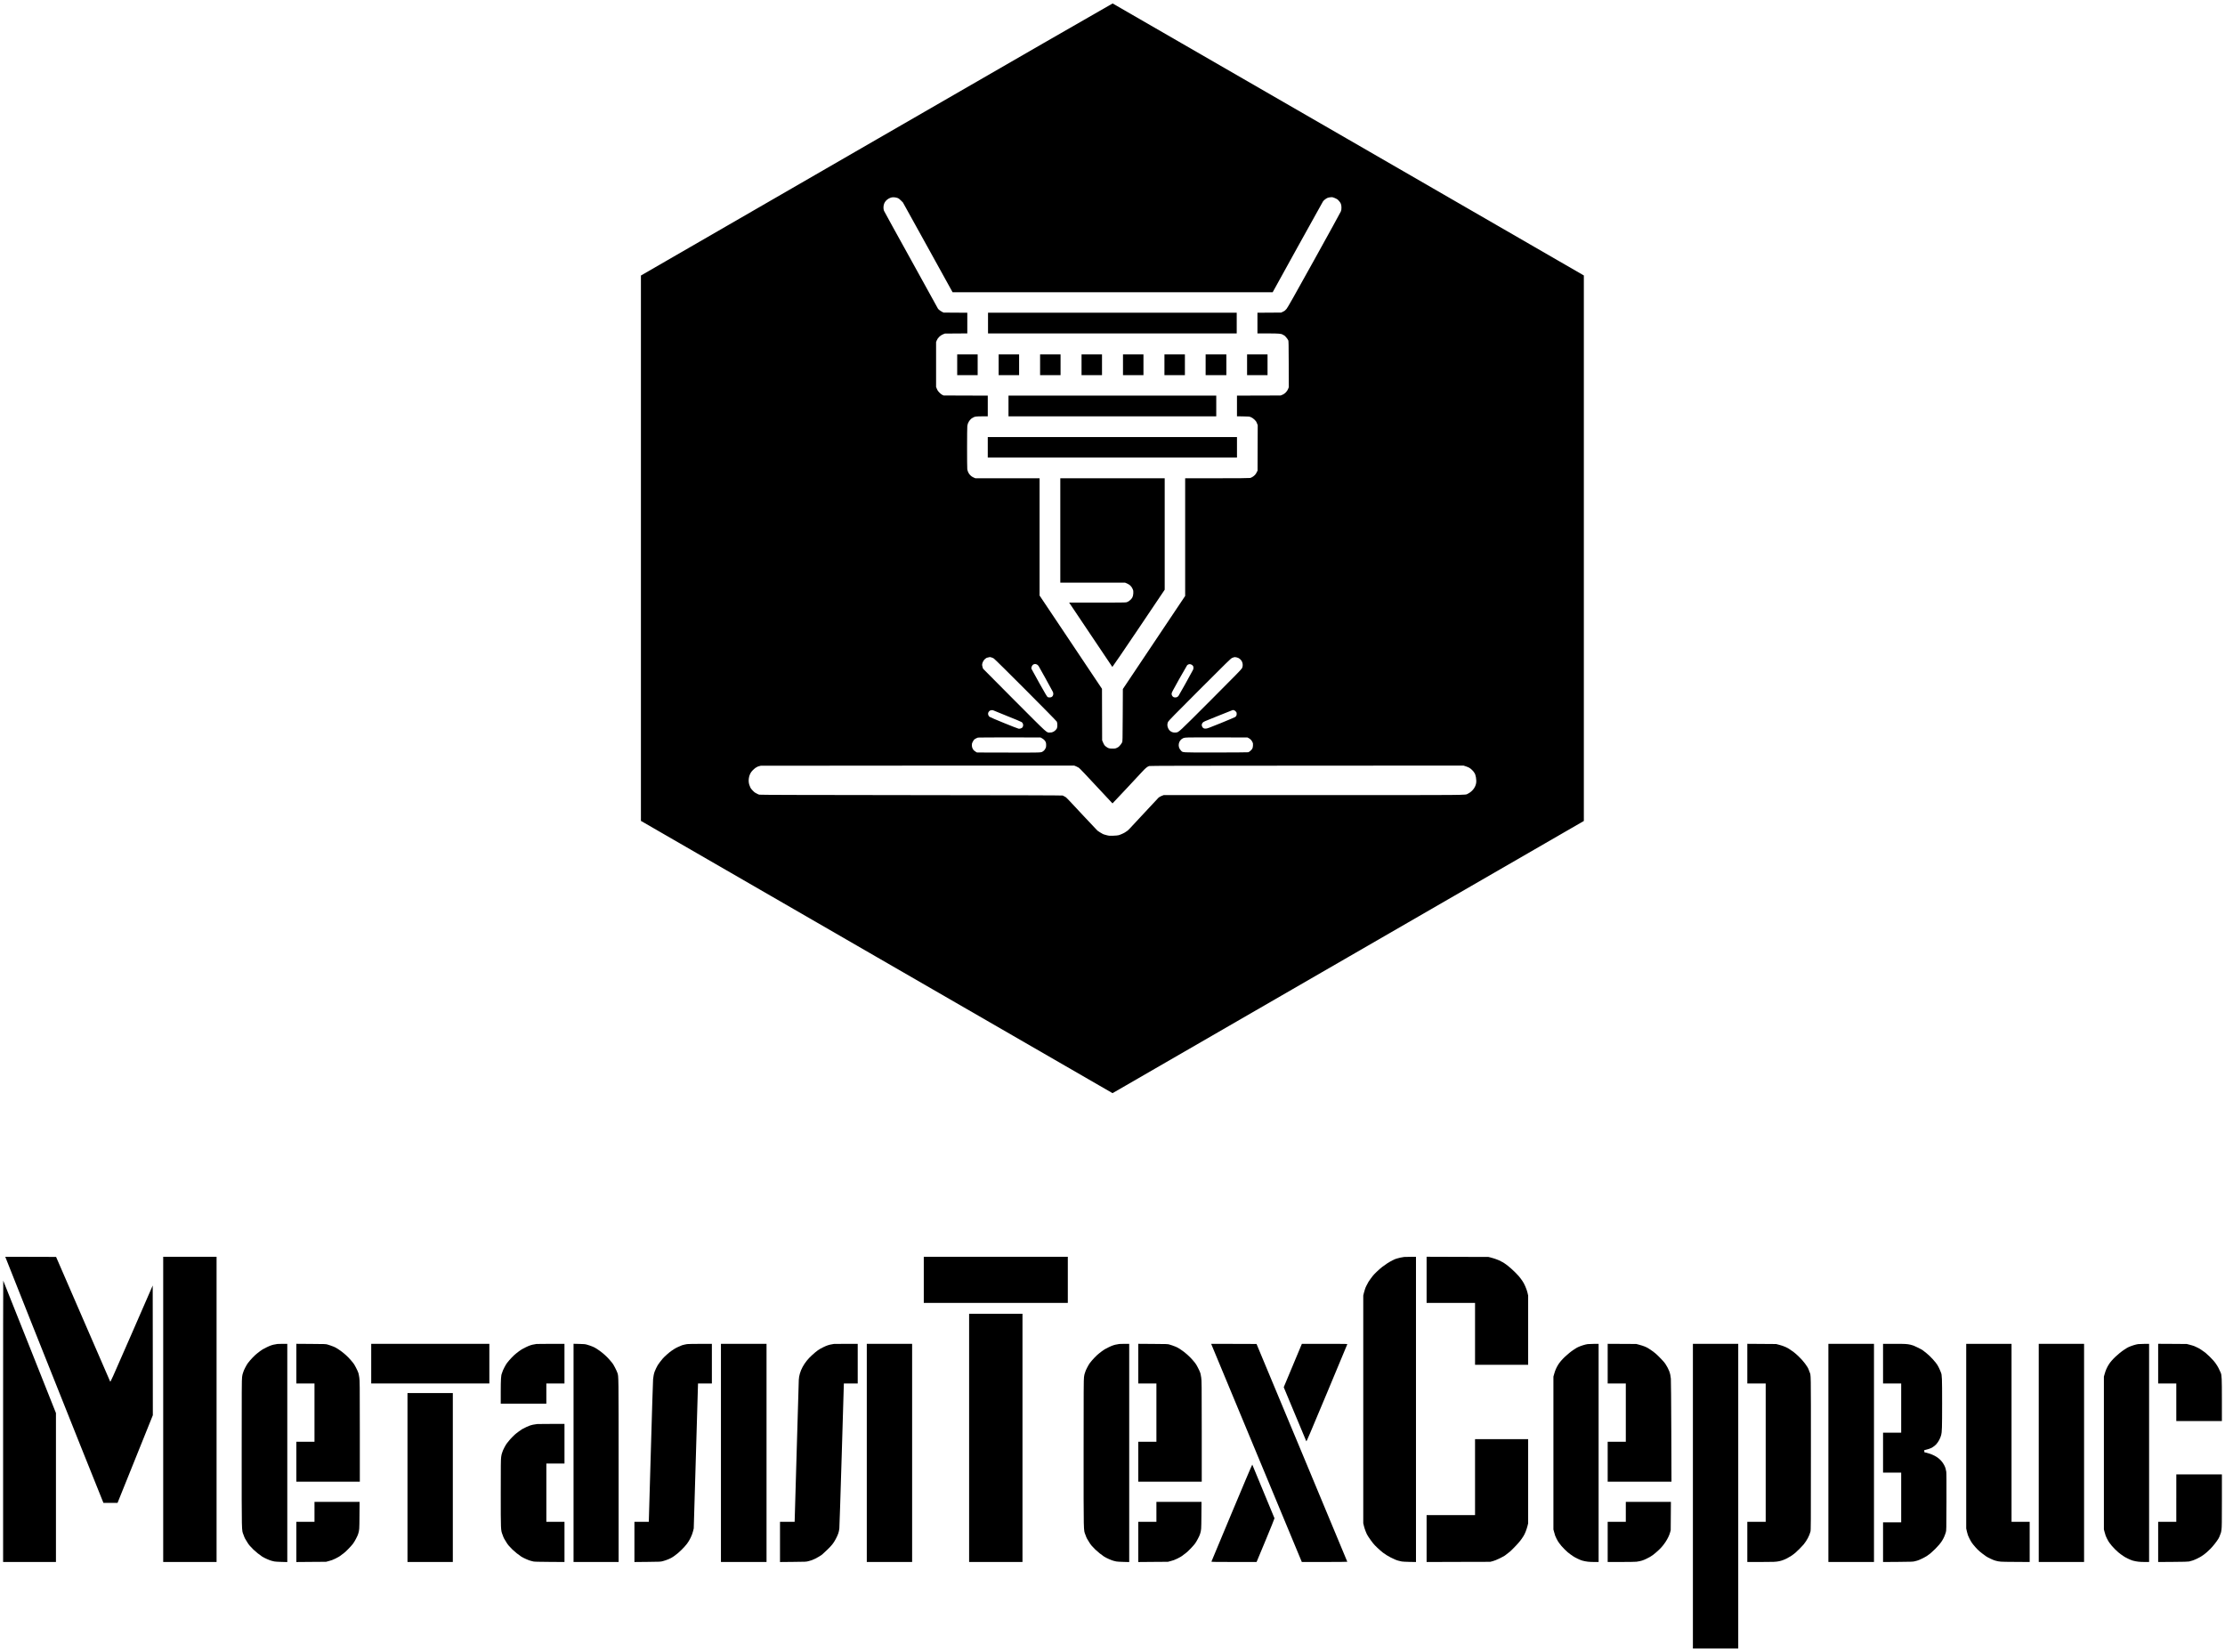
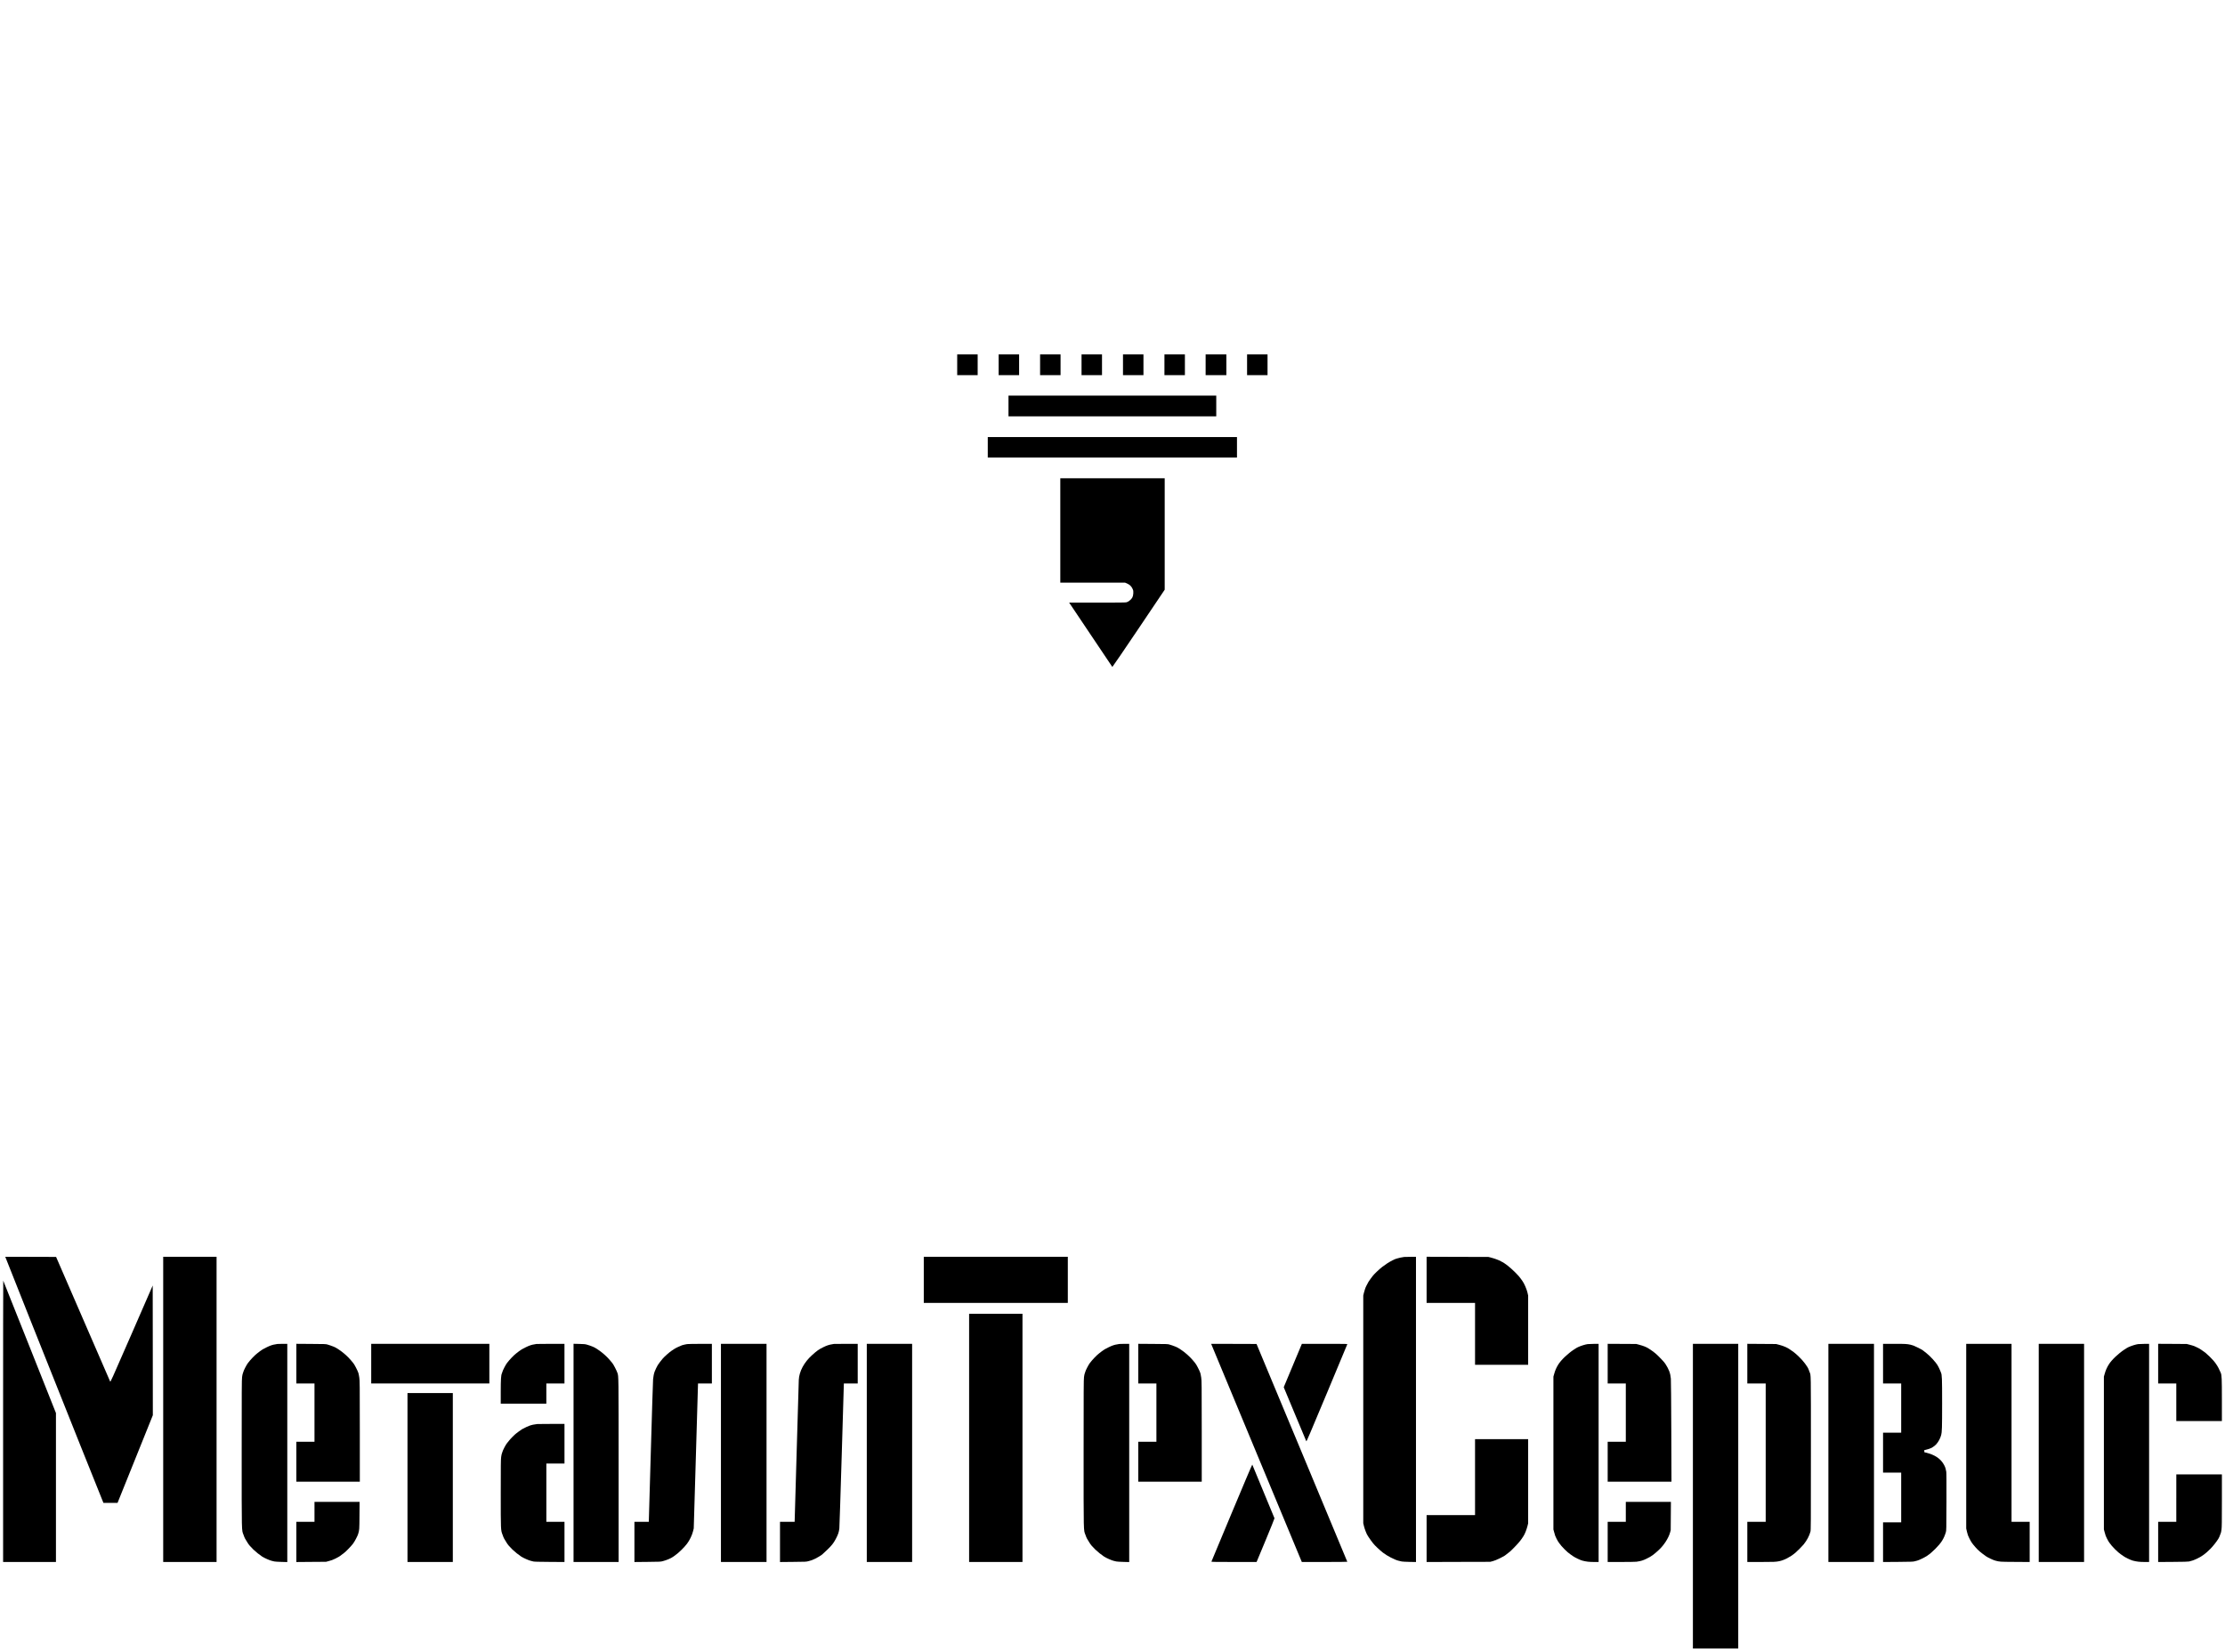
<svg xmlns="http://www.w3.org/2000/svg" version="1.0" width="8589pt" height="6376pt" viewBox="0 0 8589 6376" preserveAspectRatio="xMidYMid meet">
  <g transform="translate(0,6376) scale(0.1,-0.1)" fill="#000000" stroke="none">
-     <path d="M33838 58378 l-9097 -5253 0 -10525 0 -10525 9050 -5225 c4977 -2874 9074 -5238 9103 -5254 l53 -30 9096 5253 9097 5253 0 10528 0 10528 -9087 5247 c-4998 2887 -9094 5250 -9103 5252 -8 2 -4109 -2360 -9112 -5249z m807 -2259 c47 -18 77 -40 135 -99 l75 -75 959 -1732 958 -1733 6178 0 6178 0 957 1733 c527 952 969 1749 984 1770 31 48 121 117 181 141 25 10 78 20 117 23 68 5 79 3 163 -32 77 -32 99 -47 147 -99 82 -88 105 -148 106 -266 0 -80 -4 -105 -26 -157 -14 -34 -476 -876 -1028 -1870 -782 -1410 -1016 -1824 -1063 -1882 -52 -63 -72 -80 -136 -110 l-75 -36 -457 -3 -458 -3 0 -399 0 -400 404 0 c432 0 520 -8 578 -50 15 -11 32 -20 37 -20 27 0 137 -125 171 -195 13 -26 15 -163 18 -920 l3 -890 -28 -70 c-38 -96 -131 -189 -223 -225 l-65 -25 -842 -3 -843 -2 0 -399 0 -399 238 -4 c232 -4 238 -4 302 -31 44 -18 87 -48 132 -90 56 -52 71 -74 97 -139 l32 -78 -3 -877 -3 -878 -23 -45 c-37 -73 -48 -90 -83 -127 -50 -51 -128 -100 -179 -112 -30 -7 -466 -11 -1277 -11 l-1233 0 0 -2271 0 -2271 -1202 -1796 -1203 -1797 -5 -1010 c-5 -958 -6 -1012 -24 -1050 -24 -52 -113 -162 -146 -180 -103 -58 -110 -60 -230 -59 -126 1 -153 9 -241 72 -59 43 -77 68 -120 167 l-34 80 -3 994 -3 994 -1204 1800 -1205 1800 0 2264 0 2263 -1239 0 -1240 0 -63 27 c-134 57 -227 179 -249 325 -11 80 -10 1596 1 1663 15 87 22 107 60 173 34 59 118 142 143 142 6 0 18 7 27 15 37 34 124 45 345 45 l215 0 0 400 0 399 -852 3 -853 3 -49 23 c-28 13 -77 51 -115 90 -52 53 -72 83 -96 142 l-30 75 0 865 0 865 25 65 c37 96 138 194 240 235 l75 30 433 3 432 3 0 399 0 399 -458 3 -458 3 -68 35 c-63 31 -156 109 -156 130 0 4 -463 842 -1028 1862 -566 1020 -1037 1876 -1048 1903 -29 75 -26 192 6 274 44 115 155 207 289 241 55 14 159 4 226 -21z m3622 -17733 c29 -8 73 -27 97 -43 69 -44 2409 -2390 2432 -2438 26 -54 27 -215 2 -260 -29 -53 -82 -103 -138 -131 -44 -23 -69 -28 -125 -28 -146 0 -25 -109 -1360 1228 -660 662 -1208 1213 -1217 1225 -10 11 -18 27 -18 34 0 6 -7 32 -16 57 -10 29 -14 62 -11 92 8 61 58 159 99 191 18 15 40 33 49 40 9 8 29 17 45 21 41 10 98 24 104 25 3 0 28 -5 57 -13z m9473 -1 c83 -17 161 -77 200 -156 41 -81 43 -184 4 -262 -21 -42 -255 -281 -1207 -1235 -1266 -1267 -1227 -1231 -1342 -1246 -156 -20 -281 66 -322 222 -17 66 -12 123 17 190 17 38 250 276 1217 1243 1048 1049 1203 1200 1252 1223 54 25 100 36 131 30 8 -1 31 -6 50 -9z m-7711 -274 c20 -11 49 -37 63 -58 24 -35 497 -893 547 -990 40 -80 19 -173 -48 -208 -37 -19 -113 -20 -149 -1 -21 11 -96 137 -317 531 -159 285 -296 533 -304 552 -13 31 -13 41 4 89 32 94 117 129 204 85z m5986 -17 c20 -15 41 -39 46 -52 14 -36 11 -100 -7 -135 -79 -155 -543 -988 -563 -1010 -36 -40 -73 -57 -120 -57 -56 0 -85 13 -116 54 -20 26 -27 48 -28 83 -1 45 17 81 290 568 161 286 300 528 310 539 50 52 128 56 188 10z m1676 -1783 c36 -32 42 -43 47 -89 6 -63 -13 -108 -60 -139 -18 -12 -267 -117 -553 -234 -467 -189 -526 -211 -582 -212 -71 -2 -107 17 -135 74 -28 53 -23 101 15 150 32 41 40 45 582 261 303 120 558 222 569 227 33 13 75 0 117 -38z m-9349 31 c2 -4 241 -101 531 -217 291 -115 545 -221 566 -237 65 -48 76 -149 24 -210 -25 -28 -98 -51 -140 -45 -60 10 -1084 427 -1124 459 -41 31 -66 98 -55 144 11 42 45 85 80 100 34 14 112 19 118 6z m1873 -1074 c67 -35 118 -84 146 -138 18 -36 23 -62 23 -125 1 -69 -3 -88 -28 -135 -30 -58 -51 -82 -101 -115 -70 -47 -38 -46 -1325 -43 l-1215 3 -40 22 c-102 55 -157 145 -158 257 -1 61 4 79 31 131 17 33 40 70 50 81 21 25 112 73 157 85 17 4 566 6 1220 6 l1190 -2 50 -27z m7985 3 c65 -35 108 -78 142 -145 28 -55 30 -66 26 -140 -3 -56 -11 -94 -26 -122 -25 -49 -114 -127 -157 -140 -16 -4 -583 -8 -1260 -9 -1396 0 -1255 -9 -1347 87 -129 135 -91 368 73 454 85 44 54 43 1309 41 l1195 -2 45 -24z m-6659 -1091 c40 -17 80 -37 89 -45 9 -8 19 -15 22 -15 12 0 274 -275 772 -812 284 -307 519 -558 521 -558 5 0 959 1018 1145 1222 129 140 202 200 274 221 32 9 1410 12 6086 14 l6045 3 106 -35 c59 -20 115 -45 124 -55 10 -11 23 -20 29 -20 13 0 136 -121 136 -134 0 -5 9 -19 20 -31 56 -60 95 -282 71 -410 -31 -168 -155 -322 -323 -404 -113 -54 265 -51 -5976 -51 l-5763 0 -78 -31 c-44 -17 -95 -47 -118 -67 -23 -20 -288 -305 -590 -632 -528 -572 -613 -660 -633 -660 -5 0 -25 -14 -44 -30 -36 -32 -186 -102 -271 -127 -30 -9 -115 -17 -210 -20 -150 -5 -167 -3 -264 22 -57 14 -118 33 -135 42 -63 32 -182 107 -213 133 -17 15 -257 270 -534 566 -533 572 -667 714 -674 714 -2 0 -25 14 -50 31 -26 17 -63 36 -83 43 -27 7 -1649 12 -5852 16 -4362 4 -5827 9 -5862 17 -25 7 -68 26 -96 43 -27 16 -52 30 -56 30 -24 0 -186 171 -186 196 0 4 -11 31 -25 60 -78 166 -51 407 63 557 45 60 166 167 188 167 6 0 17 6 23 13 9 12 86 39 146 51 11 2 2739 4 6061 5 l6041 1 74 -30z" />
-     <path d="M38140 51290 l0 -400 4800 0 4800 0 0 400 0 400 -4800 0 -4800 0 0 -400z" />
    <path d="M36950 49680 l0 -400 395 0 395 0 0 400 0 400 -395 0 -395 0 0 -400z" />
    <path d="M38550 49680 l0 -400 395 0 395 0 0 400 0 400 -395 0 -395 0 0 -400z" />
    <path d="M40150 49680 l0 -400 395 0 395 0 0 400 0 400 -395 0 -395 0 0 -400z" />
    <path d="M41750 49680 l0 -400 395 0 395 0 0 400 0 400 -395 0 -395 0 0 -400z" />
    <path d="M43350 49680 l0 -400 395 0 395 0 0 400 0 400 -395 0 -395 0 0 -400z" />
    <path d="M44950 49680 l0 -400 395 0 395 0 0 400 0 400 -395 0 -395 0 0 -400z" />
    <path d="M46540 49680 l0 -400 400 0 400 0 0 400 0 400 -400 0 -400 0 0 -400z" />
    <path d="M48140 49680 l0 -400 395 0 395 0 0 400 0 400 -395 0 -395 0 0 -400z" />
    <path d="M38930 48090 l0 -400 4010 0 4010 0 0 400 0 400 -4010 0 -4010 0 0 -400z" />
    <path d="M38130 46495 l0 -395 4810 0 4810 0 0 395 0 395 -4810 0 -4810 0 0 -395z" />
    <path d="M40930 43285 l0 -2015 1250 0 1250 0 75 -31 c104 -44 180 -119 219 -216 27 -66 28 -79 24 -165 -8 -136 -43 -202 -150 -285 -37 -28 -81 -52 -112 -60 -40 -10 -273 -13 -1132 -13 l-1082 0 830 -1237 c456 -681 833 -1242 837 -1246 5 -5 461 664 1015 1486 l1006 1495 0 2151 0 2151 -2015 0 -2015 0 0 -2015z" />
    <path d="M1190 12763 c543 -1369 1396 -3506 1895 -4750 l908 -2263 272 0 272 0 682 1693 681 1692 -2 2504 -3 2503 -814 -1867 c-790 -1810 -815 -1867 -829 -1839 -7 16 -480 1105 -1050 2419 l-1037 2390 -981 3 -981 2 987 -2487z" />
    <path d="M6300 9360 l0 -5890 1030 0 1030 0 0 5890 0 5890 -1030 0 -1030 0 0 -5890z" />
    <path d="M35660 14360 l0 -890 2780 0 2780 0 0 890 0 890 -2780 0 -2780 0 0 -890z" />
    <path d="M54200 15243 c-66 -7 -245 -46 -272 -59 -15 -8 -35 -14 -44 -14 -25 0 -216 -98 -322 -166 -51 -32 -144 -98 -205 -145 -115 -89 -330 -294 -370 -353 -12 -18 -44 -61 -72 -96 -27 -34 -67 -90 -87 -124 -46 -76 -128 -244 -128 -263 0 -8 -6 -26 -14 -41 -7 -15 -24 -72 -37 -127 l-24 -100 0 -4395 0 -4395 29 -120 c26 -109 107 -315 140 -355 7 -8 25 -37 41 -65 16 -27 56 -85 89 -128 34 -43 71 -93 84 -110 47 -66 259 -266 374 -355 172 -133 462 -282 613 -316 39 -8 90 -20 115 -27 25 -6 159 -13 298 -16 l252 -5 0 5891 0 5891 -212 -2 c-117 0 -229 -3 -248 -5z" />
    <path d="M55070 14360 l0 -890 935 0 935 0 0 -1195 0 -1195 1025 0 1025 0 0 1335 0 1336 -26 117 c-31 135 -130 361 -198 452 -23 30 -50 69 -61 85 -66 105 -326 363 -515 511 -75 59 -189 134 -204 134 -5 0 -17 6 -25 14 -38 34 -264 120 -416 158 l-90 22 -1192 3 -1193 4 0 -891z" />
    <path d="M120 8902 l0 -5432 1020 0 1020 0 0 2874 0 2874 -1015 2553 c-559 1404 -1018 2555 -1020 2558 -3 2 -5 -2440 -5 -5427z" />
    <path d="M37410 8260 l0 -4790 1030 0 1030 0 0 4790 0 4790 -1030 0 -1030 0 0 -4790z" />
    <path d="M10708 11885 c-2 -3 -38 -9 -79 -15 -97 -12 -199 -46 -329 -110 -155 -76 -184 -93 -267 -157 -41 -32 -87 -67 -101 -78 -98 -74 -260 -243 -364 -380 -51 -67 -161 -281 -173 -335 -4 -19 -14 -47 -21 -62 -8 -16 -21 -78 -29 -140 -13 -96 -15 -502 -15 -2928 0 -3159 -4 -2970 70 -3160 12 -30 25 -66 29 -80 10 -31 41 -89 81 -150 16 -25 37 -58 46 -75 81 -144 331 -382 564 -537 74 -49 280 -141 360 -161 36 -8 85 -21 110 -27 25 -6 147 -14 273 -17 l227 -6 0 4212 0 4211 -188 0 c-104 0 -191 -2 -194 -5z" />
    <path d="M11440 11126 l0 -766 350 0 350 0 0 -1125 0 -1125 -350 0 -350 0 0 -770 0 -770 1225 0 1225 0 0 1943 c-1 1845 -2 1948 -20 2072 -10 72 -26 153 -35 180 -29 91 -152 329 -197 381 -23 29 -72 86 -107 128 -111 131 -301 298 -446 391 -33 21 -76 48 -95 61 -63 40 -185 89 -345 137 -67 20 -97 21 -637 24 l-568 4 0 -765z" />
    <path d="M14330 11125 l0 -765 2280 0 2280 0 0 765 0 765 -2280 0 -2280 0 0 -765z" />
    <path d="M20708 11885 c-2 -3 -38 -9 -79 -15 -97 -12 -199 -46 -329 -110 -155 -76 -184 -93 -267 -157 -41 -32 -87 -67 -101 -78 -98 -74 -260 -243 -364 -380 -51 -67 -161 -281 -173 -335 -4 -19 -14 -47 -21 -62 -33 -65 -44 -238 -44 -710 l0 -458 880 0 880 0 0 390 0 390 350 0 350 0 0 765 0 765 -538 0 c-296 0 -541 -2 -544 -5z" />
    <path d="M22140 7681 l0 -4211 870 0 870 0 0 3528 c-1 3733 0 3629 -45 3767 -30 91 -152 329 -197 381 -23 29 -72 86 -107 128 -111 131 -301 298 -446 391 -33 21 -76 48 -95 61 -64 41 -194 93 -345 136 -57 16 -111 21 -287 25 l-218 5 0 -4211z" />
    <path d="M26525 11880 c-22 -5 -69 -13 -103 -20 -35 -6 -78 -17 -95 -25 -224 -95 -235 -100 -397 -208 -89 -59 -275 -223 -345 -304 -57 -65 -160 -200 -193 -253 -28 -44 -98 -189 -118 -244 -31 -83 -52 -184 -63 -296 -6 -63 -46 -1329 -88 -2812 l-78 -2698 -277 0 -278 0 0 -776 0 -776 503 5 c497 5 503 5 597 30 150 40 312 109 392 167 24 17 57 41 75 53 142 99 353 305 464 452 101 135 192 322 230 475 l29 115 83 2798 82 2797 267 0 268 0 0 765 0 765 -457 -1 c-252 -1 -476 -5 -498 -9z" />
    <path d="M27830 7680 l0 -4210 880 0 880 0 0 4210 0 4210 -880 0 -880 0 0 -4210z" />
    <path d="M32189 11886 c-2 -2 -38 -9 -79 -15 -99 -14 -203 -48 -325 -109 -180 -88 -241 -131 -436 -307 -311 -279 -497 -626 -514 -957 -3 -51 -40 -1305 -82 -2785 l-78 -2693 -282 0 -283 0 0 -776 0 -776 503 5 c499 4 502 4 597 29 52 14 111 31 130 38 65 23 225 102 260 129 19 15 48 32 63 39 40 17 118 85 280 242 168 163 238 253 318 405 92 175 122 262 140 410 5 44 46 1321 92 2838 l82 2757 267 0 268 0 0 765 0 765 -458 0 c-252 0 -461 -2 -463 -4z" />
    <path d="M33460 7680 l0 -4210 875 0 875 0 0 4210 0 4210 -875 0 -875 0 0 -4210z" />
    <path d="M43208 11885 c-2 -3 -38 -9 -79 -15 -97 -12 -199 -46 -329 -110 -155 -76 -184 -93 -267 -157 -41 -32 -87 -67 -101 -78 -98 -74 -260 -243 -364 -380 -51 -67 -161 -281 -173 -335 -4 -19 -14 -47 -21 -62 -8 -16 -21 -78 -29 -140 -13 -96 -15 -502 -15 -2928 0 -3159 -4 -2970 70 -3160 12 -30 25 -66 29 -80 10 -31 41 -89 81 -150 16 -25 37 -58 46 -75 81 -144 331 -382 564 -537 74 -49 280 -141 360 -161 36 -8 85 -21 110 -27 25 -6 147 -14 273 -17 l227 -6 0 4212 0 4211 -188 0 c-104 0 -191 -2 -194 -5z" />
    <path d="M43940 11126 l0 -766 350 0 350 0 0 -1125 0 -1125 -350 0 -350 0 0 -770 0 -770 1225 0 1225 0 0 1943 c-1 1845 -2 1948 -20 2072 -10 72 -26 153 -35 180 -29 91 -152 329 -197 381 -23 29 -72 86 -107 128 -111 131 -301 298 -446 391 -33 21 -76 48 -95 61 -63 40 -185 89 -345 137 -67 20 -97 21 -637 24 l-568 4 0 -765z" />
    <path d="M48503 7680 l1750 -4210 878 0 c484 0 879 3 878 8 0 4 -789 1897 -1752 4207 l-1752 4200 -876 3 -876 2 1750 -4210z" />
    <path d="M49905 11052 l-350 -837 430 -1031 c237 -567 435 -1041 441 -1054 9 -20 115 229 793 1851 431 1031 786 1882 789 1892 4 16 -42 17 -874 17 l-879 -1 -350 -837z" />
    <path d="M61290 11880 c-92 -12 -265 -66 -375 -117 -41 -19 -57 -28 -155 -92 -238 -155 -498 -403 -608 -581 -75 -122 -119 -222 -160 -370 l-27 -95 0 -2950 0 -2950 27 -100 c14 -55 33 -119 42 -143 19 -51 81 -175 105 -211 10 -14 30 -45 46 -68 81 -124 326 -370 439 -440 23 -15 66 -45 96 -67 65 -49 281 -153 360 -173 157 -41 258 -52 458 -53 l172 0 0 4210 0 4210 -182 -1 c-101 -1 -208 -5 -238 -9z" />
    <path d="M62060 11126 l0 -766 350 0 350 0 0 -1125 0 -1125 -350 0 -350 0 0 -770 0 -770 1231 0 1232 0 -7 1928 c-4 1168 -11 1974 -17 2047 -10 113 -27 193 -64 293 -24 66 -95 203 -125 242 -15 19 -33 47 -41 62 -20 38 -229 258 -336 354 -51 45 -132 108 -180 139 -48 32 -100 66 -114 75 -81 56 -194 100 -369 147 l-105 28 -552 3 -553 3 0 -765z" />
    <path d="M65350 6010 l0 -5880 875 0 875 0 0 5880 0 5880 -875 0 -875 0 0 -5880z" />
    <path d="M67450 11126 l0 -766 355 0 355 0 0 -2670 0 -2670 -355 0 -355 0 0 -775 0 -775 528 0 c492 0 565 3 697 29 192 37 427 157 623 320 73 60 274 262 325 326 130 162 220 331 264 495 17 61 18 225 18 3035 0 3255 5 2983 -55 3135 -12 30 -25 66 -29 80 -36 115 -218 354 -398 523 -76 71 -156 141 -178 155 -22 15 -65 45 -95 67 -140 105 -268 164 -470 217 l-115 31 -557 4 -558 4 0 -765z" />
    <path d="M70580 7680 l0 -4210 880 0 880 0 0 4210 0 4210 -880 0 -880 0 0 -4210z" />
    <path d="M72690 11125 l0 -765 350 0 350 0 0 -950 0 -950 -350 0 -350 0 0 -770 0 -770 350 0 350 0 0 -960 0 -960 -350 0 -350 0 0 -766 0 -765 573 4 c480 4 582 7 632 20 33 9 82 21 110 28 70 16 296 126 384 186 117 80 186 139 323 275 223 222 324 382 401 633 21 69 21 80 25 1175 2 795 0 1122 -8 1165 -24 127 -34 161 -63 219 -91 184 -218 311 -407 406 -36 18 -76 36 -90 41 -14 4 -50 17 -80 29 -30 12 -89 29 -130 38 l-75 17 -3 40 -3 40 110 28 c60 16 118 35 128 43 10 7 25 14 34 14 19 0 154 100 192 143 85 95 154 223 191 357 30 109 36 293 36 1226 0 977 -4 1094 -46 1190 -9 22 -28 66 -41 99 -14 33 -31 71 -39 85 -7 14 -25 48 -40 75 -65 121 -295 375 -439 485 -18 14 -61 48 -95 75 -67 54 -88 67 -258 150 -133 65 -175 81 -257 100 -144 32 -202 35 -629 35 l-436 0 0 -765z" />
    <path d="M75900 8326 l0 -3564 31 -134 c25 -104 43 -156 86 -238 86 -168 105 -195 241 -352 102 -117 203 -204 402 -345 70 -50 282 -150 360 -170 181 -47 159 -46 758 -50 l572 -4 0 775 0 776 -350 0 -350 0 0 3435 0 3435 -875 0 -875 0 0 -3564z" />
    <path d="M78700 7680 l0 -4210 875 0 875 0 0 4210 0 4210 -875 0 -875 0 0 -4210z" />
    <path d="M82540 11880 c-92 -12 -265 -66 -375 -117 -41 -19 -57 -28 -155 -92 -238 -155 -498 -403 -608 -581 -75 -122 -119 -222 -160 -370 l-27 -95 0 -2950 0 -2950 27 -100 c14 -55 33 -119 42 -143 19 -51 81 -175 105 -211 10 -14 30 -45 46 -68 81 -124 326 -370 439 -440 23 -15 66 -45 96 -67 65 -49 281 -153 360 -173 157 -41 258 -52 458 -53 l172 0 0 4210 0 4210 -182 -1 c-101 -1 -208 -5 -238 -9z" />
    <path d="M83310 11126 l0 -766 350 0 350 0 0 -725 0 -725 880 0 880 0 0 808 c0 848 -5 963 -46 1059 -113 266 -217 416 -427 620 -75 73 -149 140 -164 150 -16 9 -62 43 -104 74 -41 32 -91 65 -111 76 -19 10 -67 35 -106 55 -89 47 -127 61 -277 101 l-120 31 -552 4 -553 3 0 -765z" />
    <path d="M15730 6730 l0 -3260 875 0 875 0 0 3260 0 3260 -875 0 -875 0 0 -3260z" />
    <path d="M20745 8795 c-5 -1 -50 -8 -100 -15 -49 -6 -106 -18 -125 -25 -19 -8 -50 -17 -68 -20 -31 -6 -198 -84 -300 -140 -24 -13 -77 -50 -118 -82 -42 -32 -90 -68 -107 -81 -57 -41 -221 -205 -271 -272 -28 -36 -68 -85 -89 -110 -43 -49 -160 -274 -172 -330 -4 -19 -14 -47 -21 -62 -8 -16 -21 -78 -29 -140 -13 -93 -15 -319 -15 -1383 0 -1447 -1 -1434 70 -1615 12 -30 25 -66 29 -80 10 -31 41 -89 81 -150 16 -25 37 -58 46 -75 81 -144 331 -382 564 -537 74 -49 280 -141 360 -161 36 -8 85 -21 110 -28 32 -9 206 -13 623 -16 l577 -4 0 775 0 776 -350 0 -350 0 0 1125 0 1125 350 0 350 0 0 765 0 765 -517 -1 c-285 0 -522 -2 -528 -4z" />
    <path d="M56940 6745 l0 -1465 -935 0 -935 0 0 -905 0 -906 1228 4 1227 3 100 26 c63 17 152 52 239 95 203 99 207 102 301 178 48 39 104 82 125 98 45 32 336 335 360 375 9 15 25 34 35 42 10 8 38 46 63 85 24 38 52 81 62 95 51 75 119 247 156 393 l24 99 0 1624 0 1624 -1025 0 -1025 0 0 -1465z" />
    <path d="M47550 5368 c-430 -1030 -785 -1879 -787 -1885 -4 -10 174 -13 869 -13 l875 0 348 835 c191 459 345 843 343 852 -6 20 -846 2050 -857 2071 -5 8 -329 -754 -791 -1860z" />
    <path d="M84010 5935 l0 -915 -350 0 -350 0 0 -776 0 -775 573 4 c409 3 586 7 622 16 128 32 168 46 285 99 199 91 345 197 538 391 95 95 235 272 305 386 27 42 56 110 77 176 4 14 13 36 19 47 6 12 18 72 26 134 12 92 15 287 15 1120 l0 1008 -880 0 -880 0 0 -915z" />
-     <path d="M12140 5405 l0 -385 -350 0 -350 0 0 -776 0 -776 573 5 572 4 95 25 c125 34 148 42 260 95 113 53 193 103 261 161 28 23 67 53 87 66 54 35 269 258 339 351 66 88 177 299 200 380 47 164 45 147 50 703 l4 532 -870 0 -871 0 0 -385z" />
-     <path d="M44640 5405 l0 -385 -350 0 -350 0 0 -776 0 -776 573 5 572 4 95 25 c125 34 148 42 260 95 113 53 193 103 261 161 28 23 67 53 87 66 54 35 269 258 339 351 66 88 177 299 200 380 47 164 45 147 50 703 l4 532 -870 0 -871 0 0 -385z" />
+     <path d="M12140 5405 l0 -385 -350 0 -350 0 0 -776 0 -776 573 5 572 4 95 25 c125 34 148 42 260 95 113 53 193 103 261 161 28 23 67 53 87 66 54 35 269 258 339 351 66 88 177 299 200 380 47 164 45 147 50 703 l4 532 -870 0 -871 0 0 -385" />
    <path d="M62760 5405 l0 -385 -350 0 -350 0 0 -775 0 -775 528 0 c290 0 554 5 587 10 185 29 239 45 402 125 175 84 260 146 471 343 187 174 361 446 420 657 l25 90 4 548 4 547 -870 0 -871 0 0 -385z" />
  </g>
</svg>